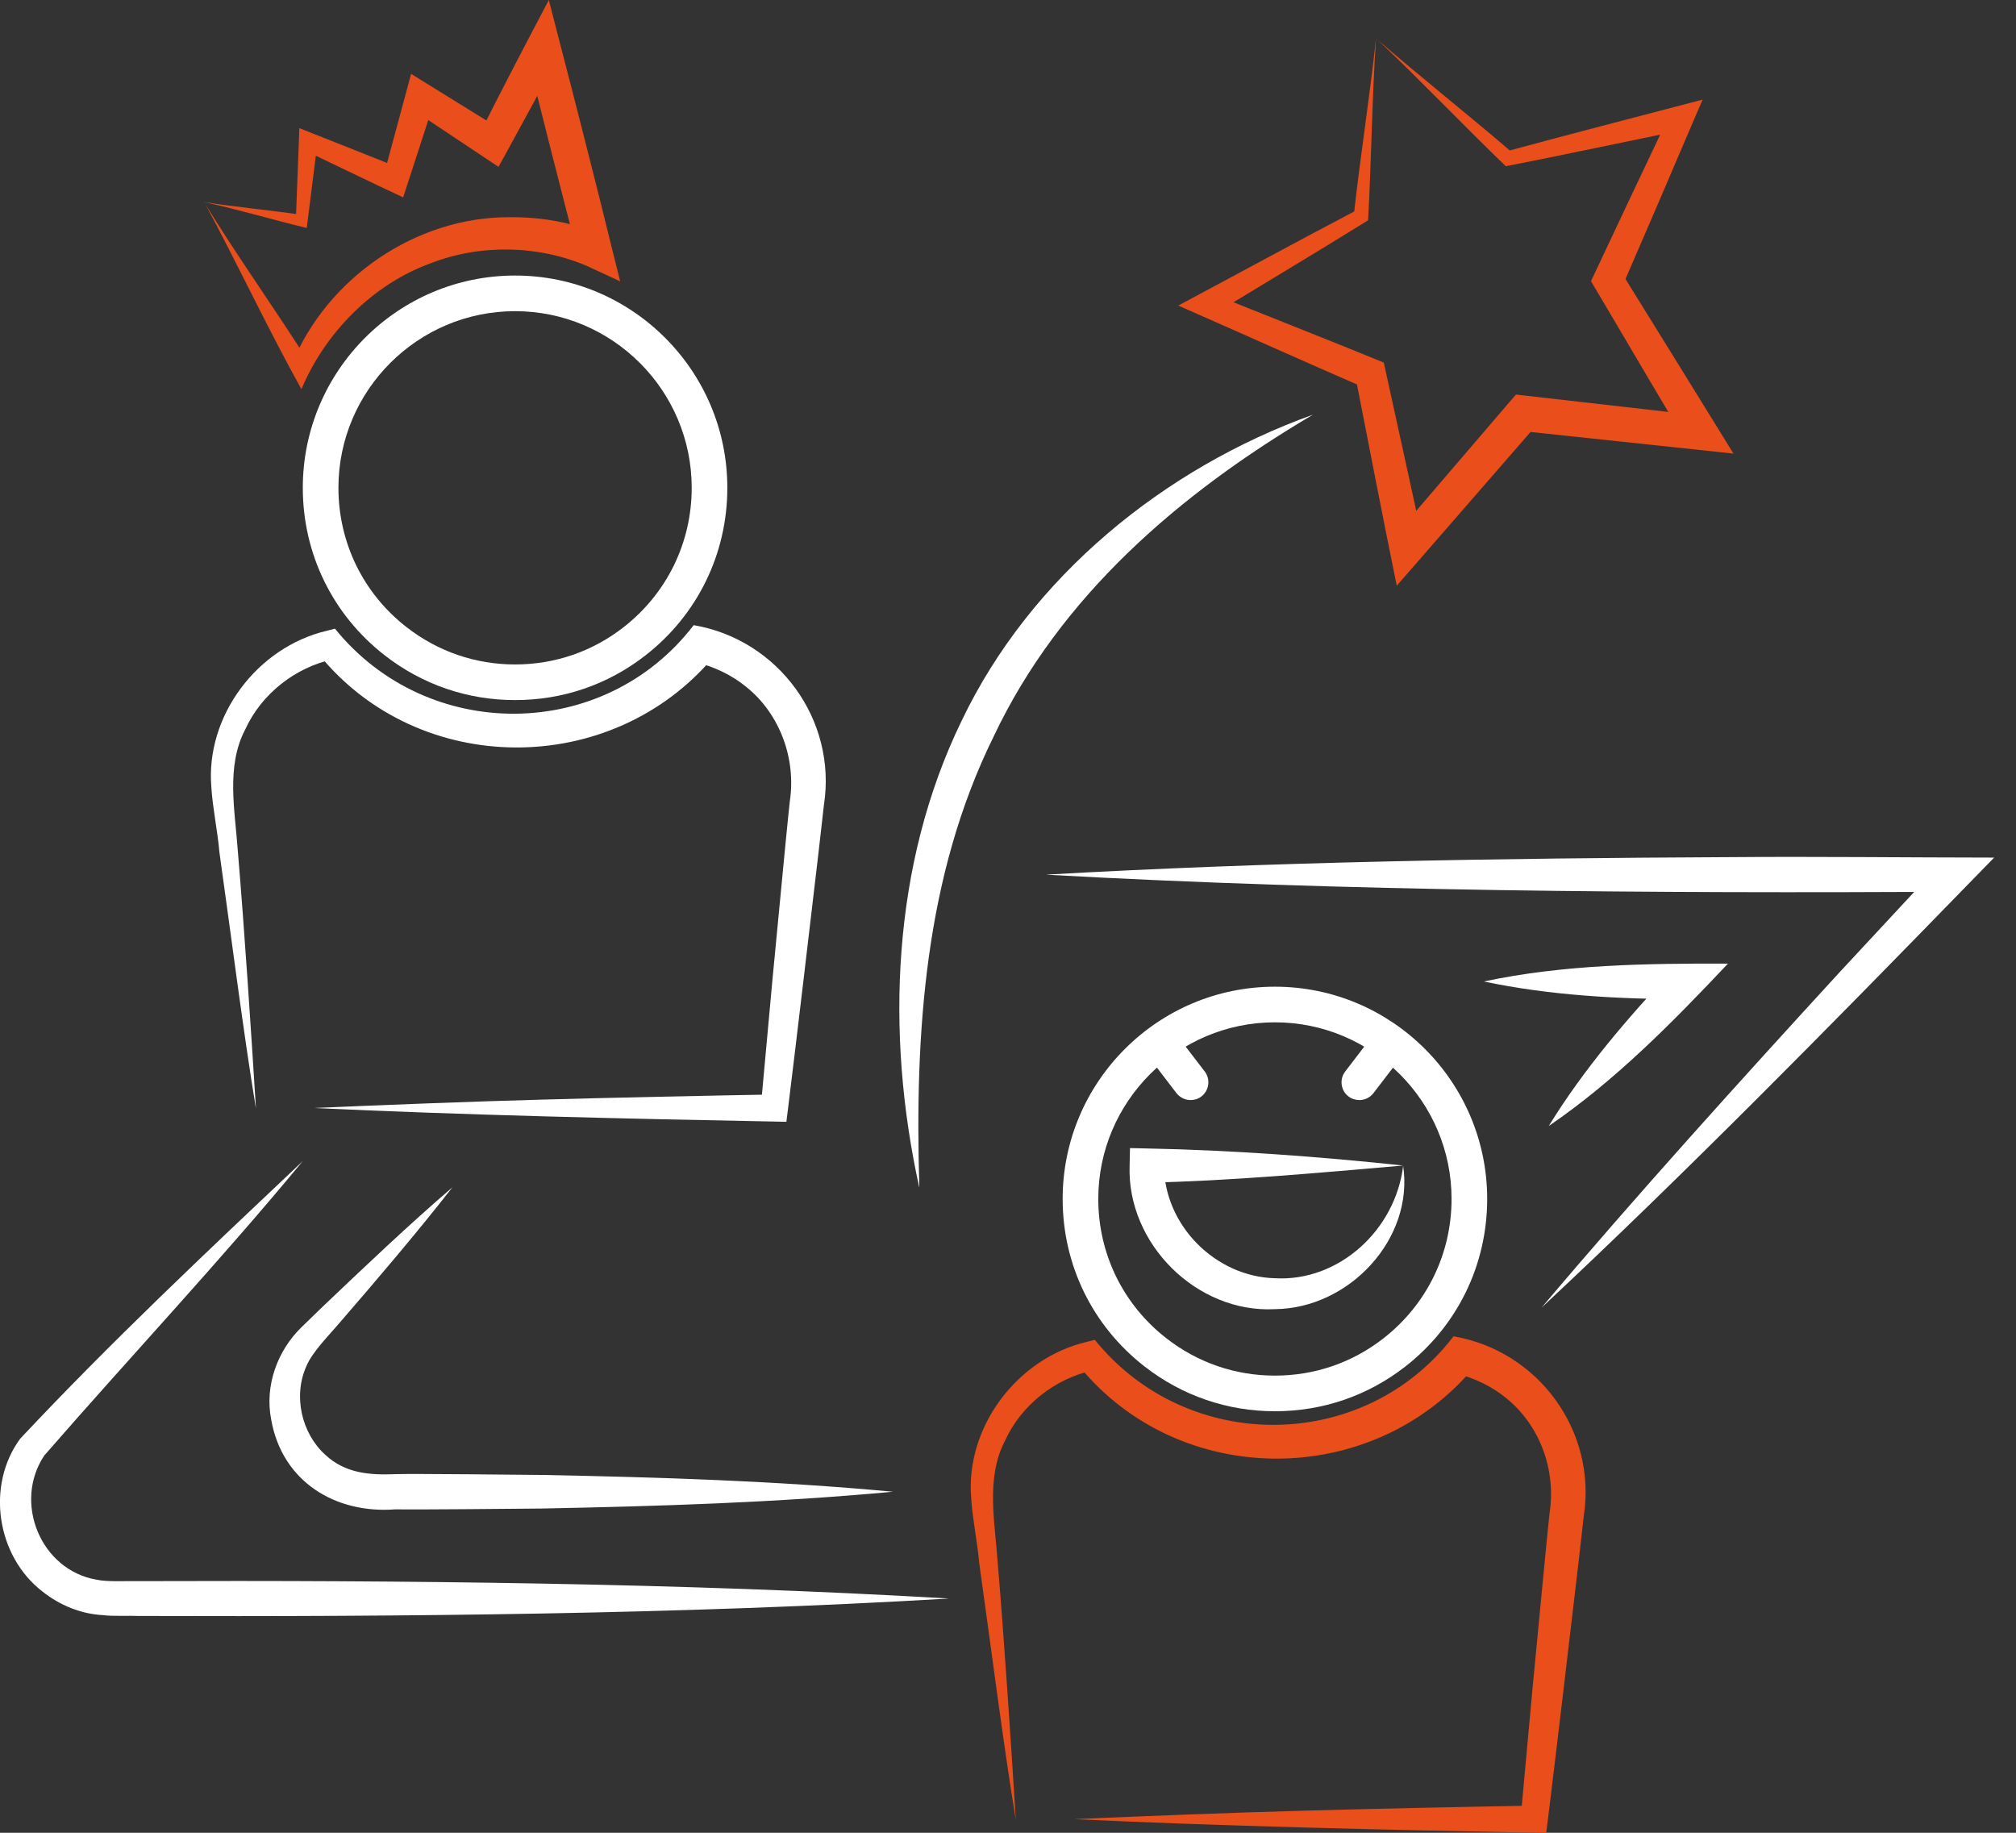
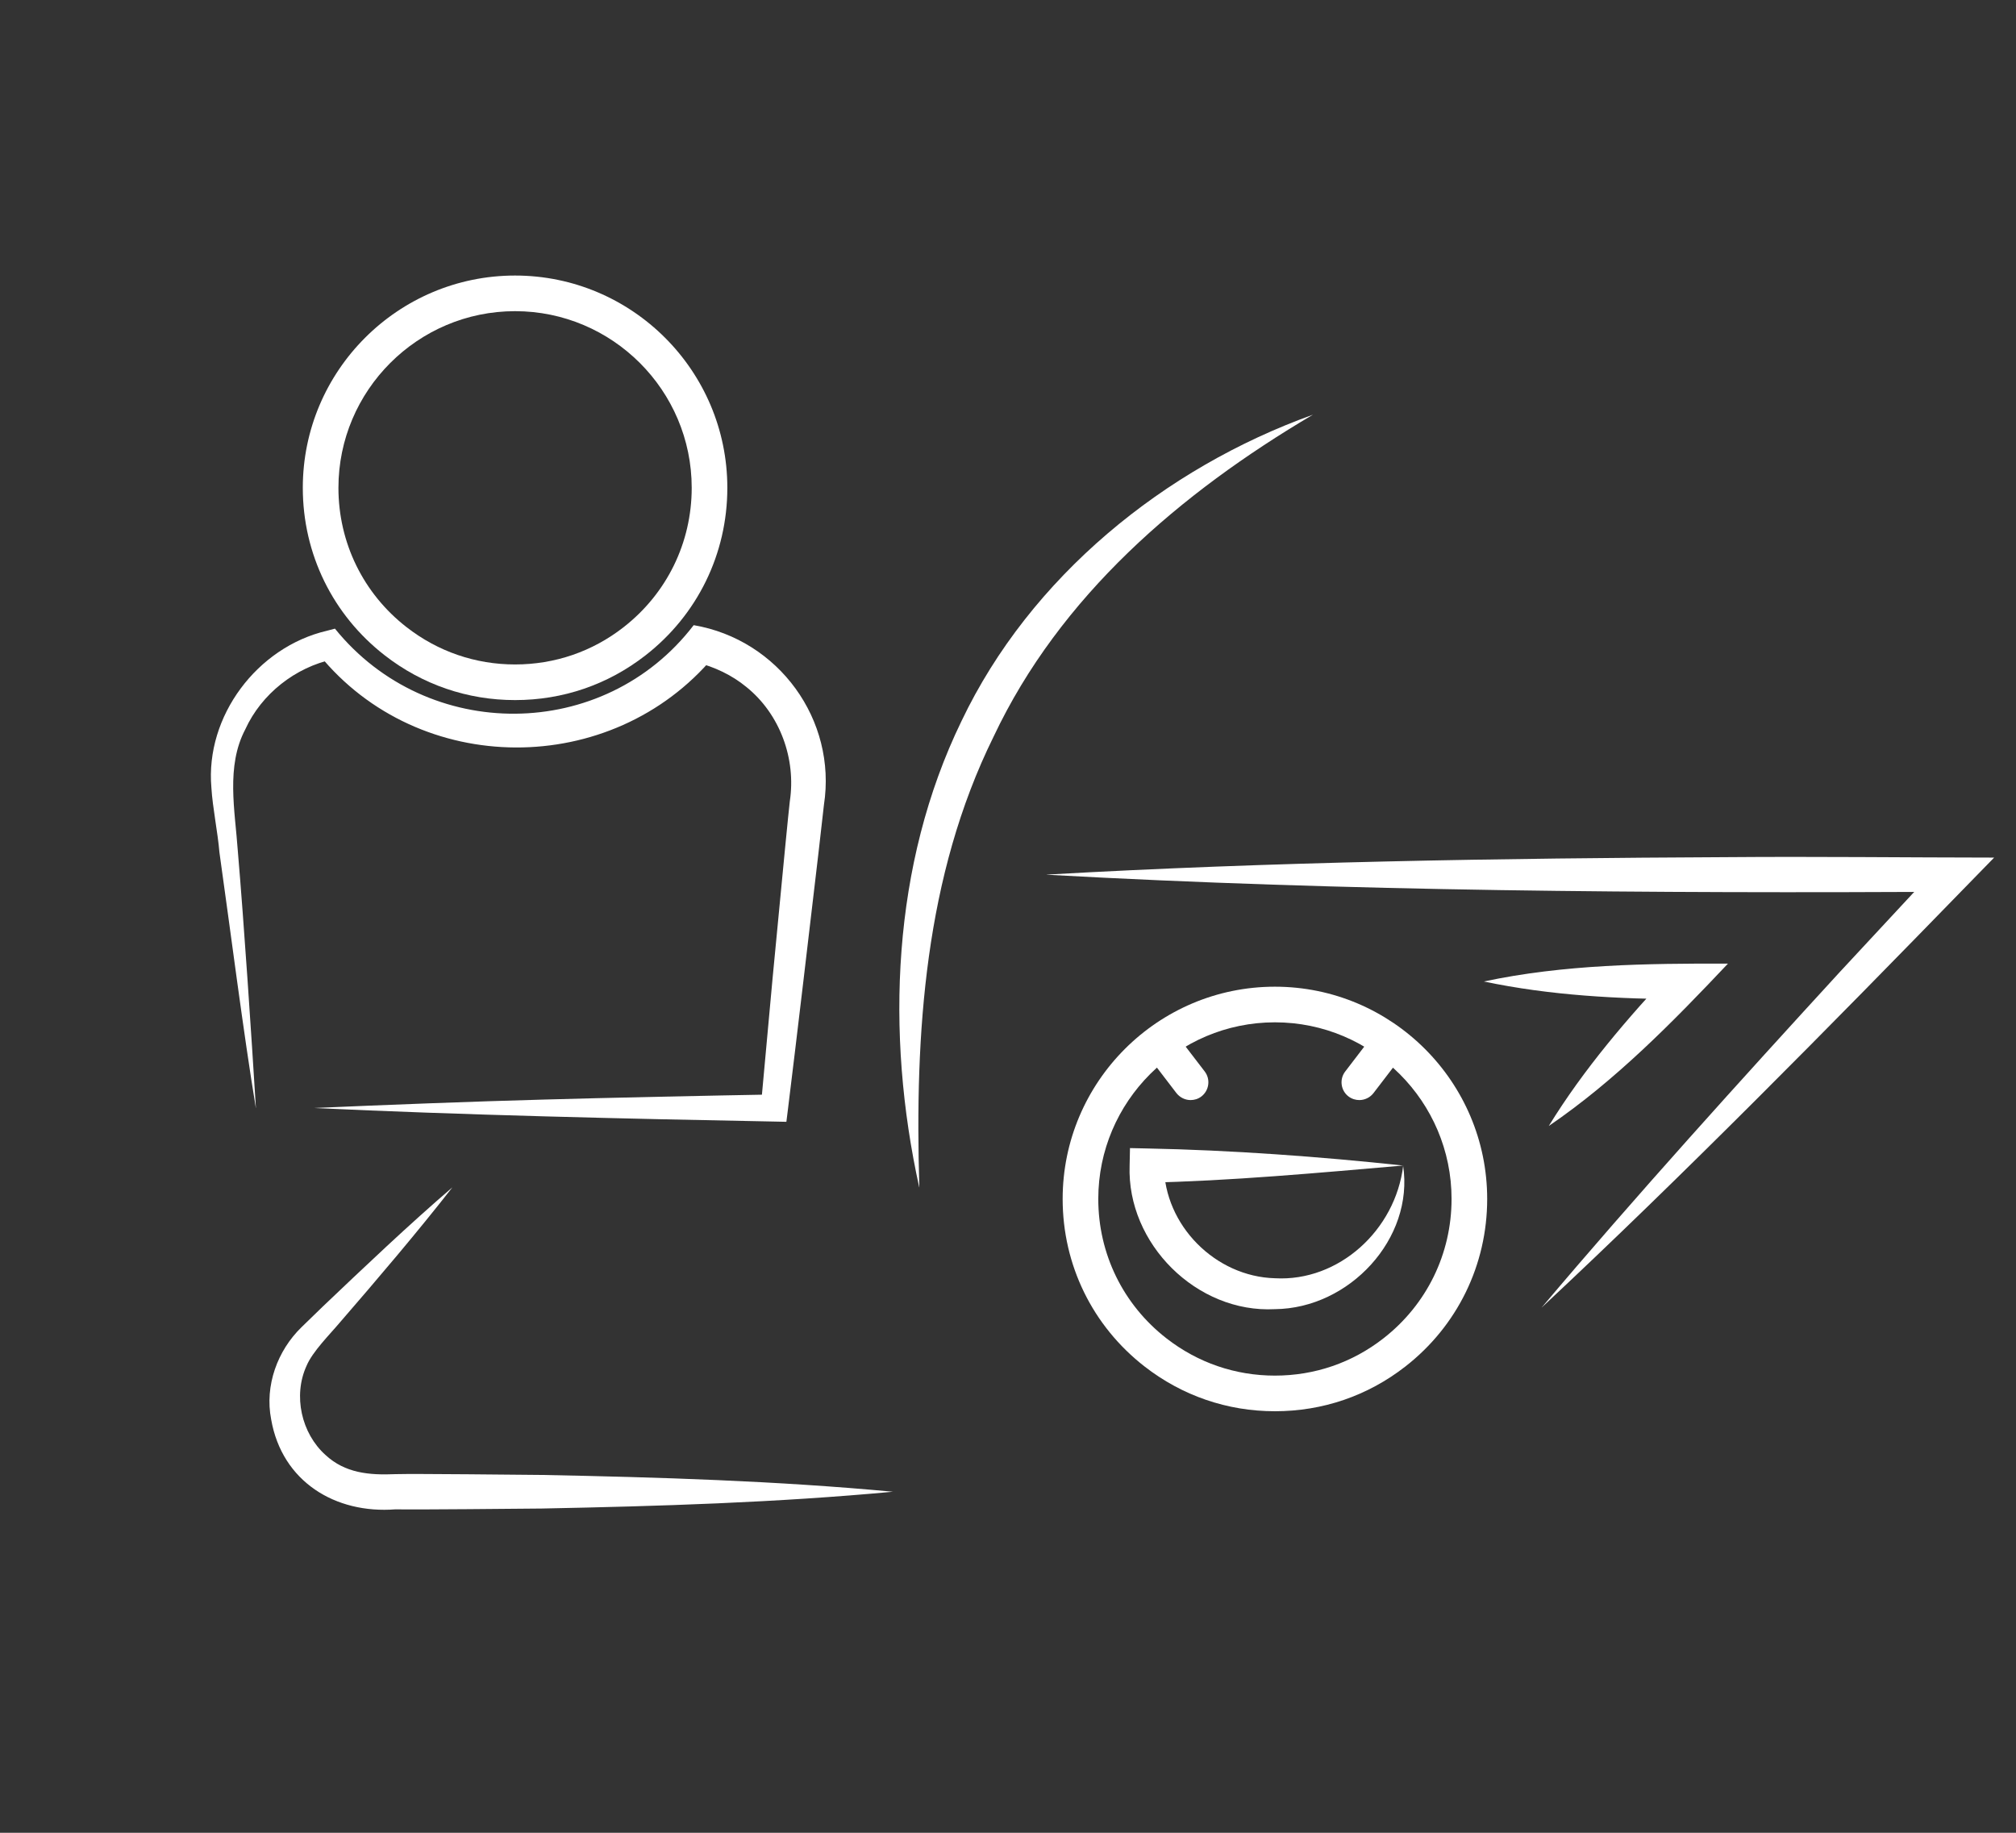
<svg xmlns="http://www.w3.org/2000/svg" width="55" height="50" viewBox="0 0 55 50" fill="none">
  <rect x="0" y="0" width="55" height="50" fill="#333333" stroke="none" />
  <g id="Calque 1-2">
    <path id="Vector" d="M6.98 30.227C6.647 28.22 6.275 25.294 5.986 23.25C5.942 22.713 5.799 22.028 5.767 21.486C5.597 19.537 7.019 17.653 8.914 17.209L9.138 17.15C11.661 20.273 16.48 20.247 18.925 17.055C21.238 17.449 22.837 19.637 22.478 21.96C22.448 22.234 22.363 22.988 22.329 23.272C22.125 25.015 21.712 28.526 21.496 30.266L21.454 30.604L21.126 30.597C17.124 30.522 12.557 30.417 8.572 30.227C10.382 30.147 13.012 30.045 14.849 29.997C16.412 29.951 19.564 29.885 21.126 29.858L20.757 30.189L21.078 26.682C21.143 26.028 21.44 22.881 21.501 22.3L21.547 21.863C21.724 20.701 21.279 19.481 20.363 18.742C19.967 18.416 19.493 18.193 18.997 18.069L19.474 17.911C16.689 21.233 11.435 21.223 8.701 17.855L9.092 17.984C8.057 18.205 7.133 18.929 6.691 19.899C6.161 20.905 6.411 22.11 6.487 23.202C6.662 25.267 6.856 28.191 6.982 30.232V30.227H6.98Z" fill="white" />
    <path id="Vector_2" d="M14.052 19.099C12.752 19.099 11.522 18.677 10.497 17.879C9.075 16.774 8.261 15.109 8.261 13.308C8.261 10.115 10.859 7.517 14.052 7.517C17.245 7.517 19.843 10.115 19.843 13.308C19.843 15.107 19.029 16.774 17.61 17.879C16.584 18.679 15.355 19.099 14.052 19.099ZM14.052 8.489C11.396 8.489 9.233 10.652 9.233 13.308C9.233 14.805 9.911 16.193 11.094 17.111C11.947 17.775 12.971 18.127 14.052 18.127C15.133 18.127 16.159 17.777 17.012 17.111C18.193 16.19 18.871 14.805 18.871 13.308C18.871 10.652 16.708 8.489 14.052 8.489Z" fill="white" />
-     <path id="Vector_3" d="M27.71 49.628C27.377 47.621 27.005 44.695 26.716 42.651C26.672 42.114 26.529 41.428 26.497 40.886C26.327 38.938 27.749 37.054 29.644 36.609L29.868 36.551C32.391 39.674 37.21 39.647 39.655 36.456C41.968 36.85 43.567 39.037 43.208 41.36C43.178 41.635 43.093 42.388 43.059 42.673C42.855 44.415 42.442 47.927 42.226 49.667L42.184 50.005L41.856 49.998C37.854 49.922 33.287 49.818 29.302 49.628C31.112 49.548 33.742 49.446 35.579 49.397C37.142 49.351 40.294 49.285 41.856 49.259L41.487 49.589L41.808 46.082C41.873 45.429 42.17 42.282 42.231 41.701L42.277 41.263C42.454 40.102 42.01 38.882 41.093 38.143C40.697 37.817 40.223 37.593 39.727 37.47L40.204 37.312C37.419 40.634 32.165 40.624 29.43 37.256L29.822 37.385C28.787 37.606 27.863 38.33 27.421 39.3C26.891 40.306 27.141 41.511 27.217 42.602C27.392 44.668 27.586 47.592 27.712 49.633V49.628H27.71Z" fill="#E94E1B" />
    <path id="Vector_4" d="M34.782 38.5C33.482 38.5 32.252 38.077 31.227 37.28C29.805 36.174 28.991 34.51 28.991 32.709C28.991 29.515 31.589 26.918 34.782 26.918C37.975 26.918 40.573 29.515 40.573 32.709C40.573 34.507 39.759 36.174 38.34 37.28C37.314 38.08 36.085 38.5 34.782 38.5ZM34.782 27.89C32.126 27.89 29.963 30.052 29.963 32.709C29.963 34.206 30.641 35.593 31.824 36.512C32.677 37.176 33.7 37.528 34.782 37.528C35.864 37.528 36.889 37.178 37.742 36.512C38.923 35.591 39.601 34.206 39.601 32.709C39.601 30.052 37.438 27.89 34.782 27.89Z" fill="white" />
-     <path id="Vector_5" d="M25.865 43.611C18.599 44.039 11.06 44.109 3.772 44.085C3.534 44.073 3.057 44.097 2.817 44.063C2.216 44.034 1.628 43.793 1.159 43.419C-0.097 42.449 -0.384 40.527 0.549 39.251C3.011 36.624 5.636 34.155 8.258 31.678C5.986 34.425 3.543 37.025 1.208 39.708C0.352 40.991 1.111 42.836 2.637 43.096C2.936 43.161 3.456 43.127 3.774 43.135C11.065 43.11 18.596 43.183 25.868 43.608H25.865V43.611Z" fill="white" />
    <path id="Vector_6" d="M24.371 40.695C21.177 40.993 17.984 41.091 14.786 41.154C14.186 41.159 11.325 41.188 10.791 41.176C9.148 41.305 7.694 40.42 7.398 38.724C7.218 37.803 7.568 36.843 8.232 36.201L8.805 35.645C9.93 34.575 11.167 33.399 12.341 32.393C11.391 33.61 10.283 34.911 9.267 36.084C8.995 36.408 8.526 36.872 8.363 37.261C7.991 38.075 8.222 39.103 8.88 39.693C9.415 40.189 10.069 40.247 10.791 40.216C11.308 40.201 14.203 40.233 14.786 40.238C17.987 40.301 21.177 40.398 24.371 40.697V40.695Z" fill="white" />
    <path id="Vector_7" d="M28.556 23.86C34.68 23.51 40.972 23.413 47.113 23.384C49.536 23.364 51.981 23.394 54.404 23.396L53.636 24.183C49.947 27.975 45.91 32.077 42.056 35.674C44.588 32.672 47.514 29.438 50.185 26.526L52.96 23.539L53.298 24.329C45.081 24.37 36.763 24.32 28.556 23.863V23.86Z" fill="white" />
    <path id="Vector_8" d="M40.483 26.776C42.663 26.31 44.923 26.283 47.142 26.288C45.638 27.882 44.073 29.477 42.253 30.718C43.21 29.161 44.406 27.77 45.653 26.441L46.005 27.263C44.156 27.253 42.299 27.16 40.483 26.776Z" fill="white" />
-     <path id="Vector_9" d="M5.565 5.512C6.501 7.033 7.507 8.433 8.438 9.906L7.959 9.942C8.922 7.582 11.347 5.915 13.906 5.925C14.778 5.92 15.622 6.063 16.431 6.418L15.768 6.955C15.403 5.58 14.701 2.805 14.361 1.424L15.238 1.529C14.778 2.399 14.309 3.264 13.836 4.124L13.6 4.552C13.371 4.401 11.524 3.167 11.247 2.984L11.852 2.761C11.765 3.026 11.063 5.189 10.999 5.385C10.1 4.965 9.204 4.528 8.307 4.1L8.662 3.888L8.392 6.034L8.368 6.219C7.434 5.995 6.528 5.721 5.565 5.512ZM5.565 5.512C6.44 5.65 7.359 5.733 8.261 5.864L8.071 6.008L8.154 3.845L8.166 3.495L8.508 3.631C9.315 3.952 10.125 4.268 10.929 4.593L10.462 4.809C10.562 4.44 11.131 2.338 11.216 2.015L11.682 2.304L13.685 3.543L13.056 3.709C13.665 2.493 14.336 1.208 14.973 0L15.279 1.188C15.639 2.564 16.346 5.339 16.681 6.72L16.92 7.675L16.02 7.259C14.679 6.683 13.097 6.654 11.731 7.189C10.159 7.767 8.868 9.082 8.224 10.618C7.291 8.943 6.46 7.155 5.568 5.507V5.512H5.565Z" fill="#E94E1B" />
    <path id="Vector_10" d="M38.279 31.797C38.583 33.79 36.814 35.696 34.782 35.715C32.651 35.829 30.74 33.929 30.818 31.797L30.828 31.321L31.285 31.331C33.569 31.375 36.021 31.554 38.277 31.797H38.279ZM38.279 31.797C36.06 31.989 33.506 32.223 31.287 32.264L31.754 31.797C31.764 33.426 33.154 34.828 34.784 34.872C36.522 34.969 38.07 33.562 38.282 31.797H38.279Z" fill="white" />
    <path id="Vector_11" d="M32.483 30.011C32.337 30.011 32.194 29.945 32.096 29.822L31.268 28.74C31.105 28.526 31.146 28.223 31.358 28.06C31.571 27.897 31.875 27.938 32.038 28.15L32.867 29.231C33.03 29.445 32.988 29.749 32.777 29.912C32.689 29.98 32.585 30.011 32.48 30.011H32.483Z" fill="white" />
    <path id="Vector_12" d="M37.086 30.011C36.984 30.011 36.879 29.98 36.789 29.912C36.576 29.749 36.537 29.442 36.7 29.231L37.528 28.15C37.691 27.936 37.997 27.897 38.209 28.06C38.423 28.223 38.462 28.529 38.299 28.74L37.47 29.822C37.375 29.945 37.229 30.011 37.084 30.011H37.086Z" fill="white" />
-     <path id="Vector_13" d="M37.54 1.047C38.746 2.097 40.036 3.111 41.273 4.175L41.096 4.129C42.875 3.645 44.668 3.188 46.452 2.717C46.279 3.108 45.412 5.145 45.222 5.585L44.257 7.818L44.233 7.429C45.101 8.829 46.432 10.977 47.293 12.375L46.343 12.273L41.504 11.758L41.924 11.592L38.731 15.262L38.106 15.979C37.718 14.086 37.351 12.171 36.979 10.277L37.227 10.579C35.53 9.842 33.837 9.079 32.145 8.336C33.773 7.468 35.399 6.579 37.032 5.723L36.933 5.879C37.112 4.258 37.37 2.637 37.54 1.047ZM37.54 1.047C37.431 2.724 37.414 4.365 37.324 6.01C35.914 6.885 34.49 7.735 33.071 8.598L33.035 8C34.607 8.63 36.184 9.25 37.752 9.891L37.8 10.11C38.145 11.694 38.5 13.277 38.836 14.863L38.024 14.652L41.19 10.958L41.358 10.764L41.613 10.793L46.447 11.344L45.995 12.052L44.756 9.959C44.719 9.891 43.395 7.653 43.404 7.67L43.497 7.475L44.534 5.274L45.577 3.074L45.956 3.536C44.33 3.869 42.709 4.216 41.081 4.535C39.895 3.393 38.765 2.202 37.545 1.047H37.54Z" fill="#E94E1B" />
    <path id="Vector_14" d="M25.078 32.39C24.154 28.198 24.329 23.586 26.232 19.67C28.111 15.733 31.766 12.768 35.82 11.313C32.196 13.451 28.918 16.261 27.107 20.096C25.229 23.904 24.954 28.184 25.081 32.39H25.078Z" fill="white" />
  </g>
</svg>